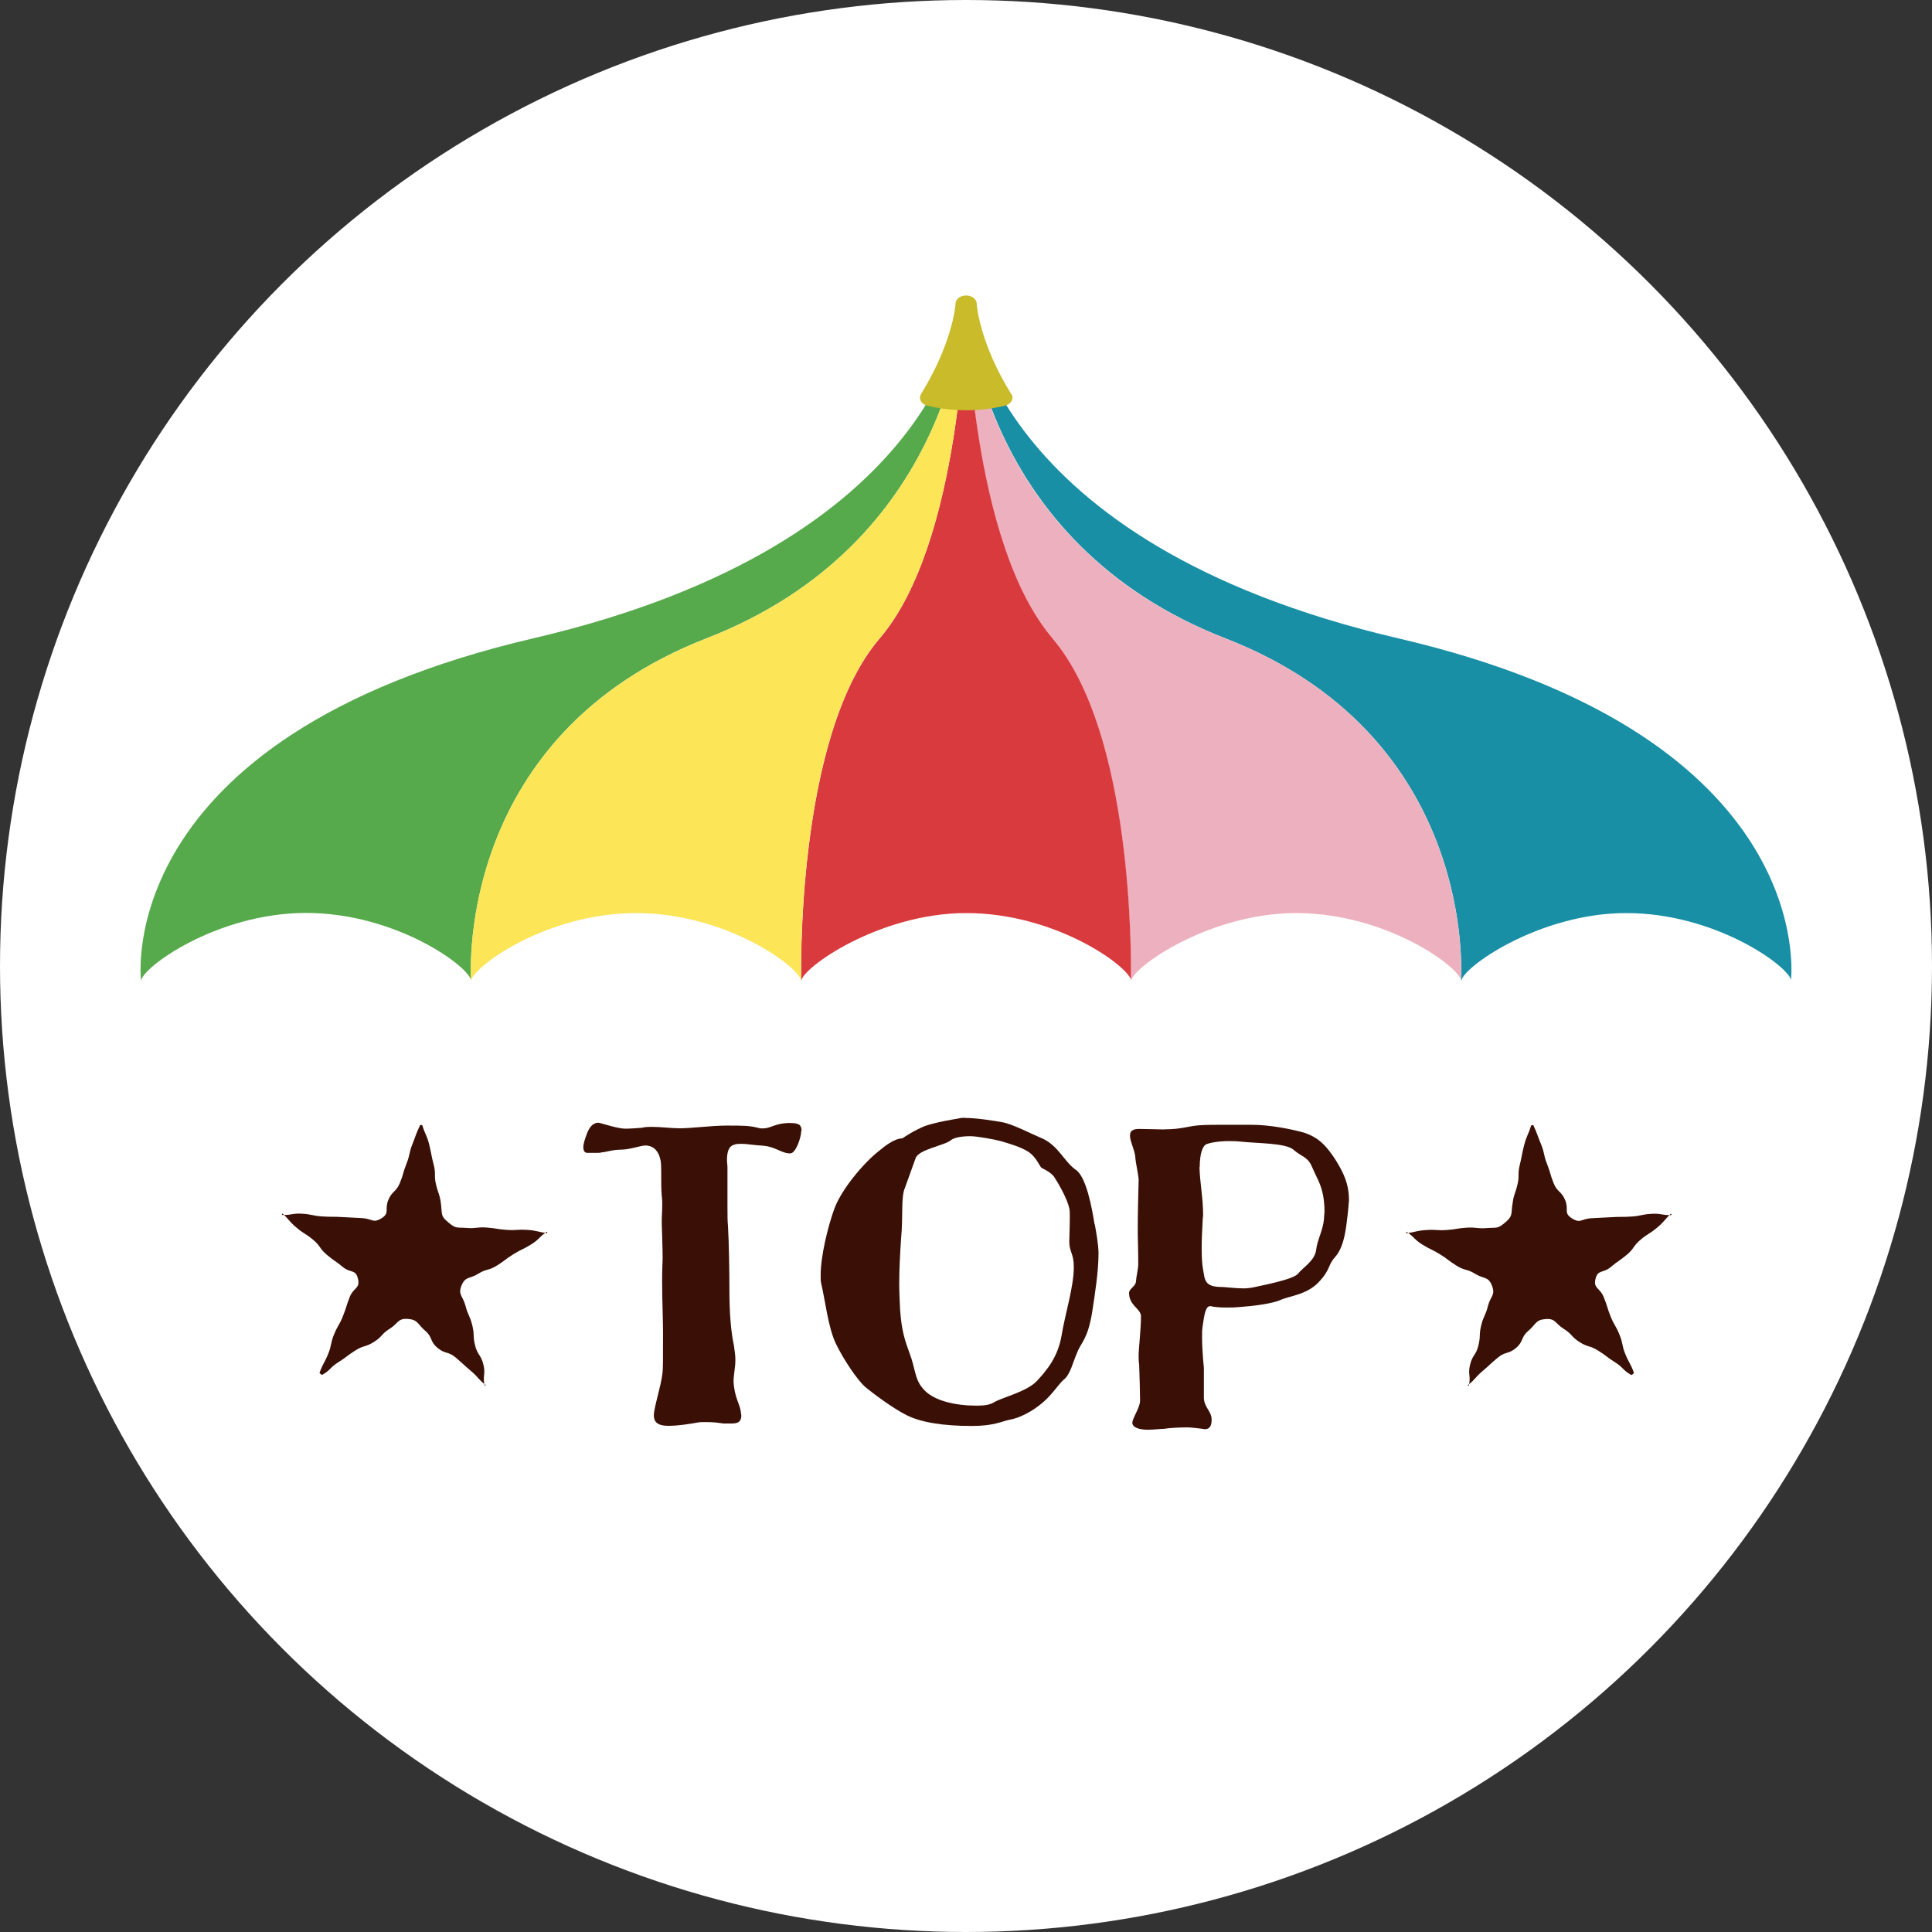
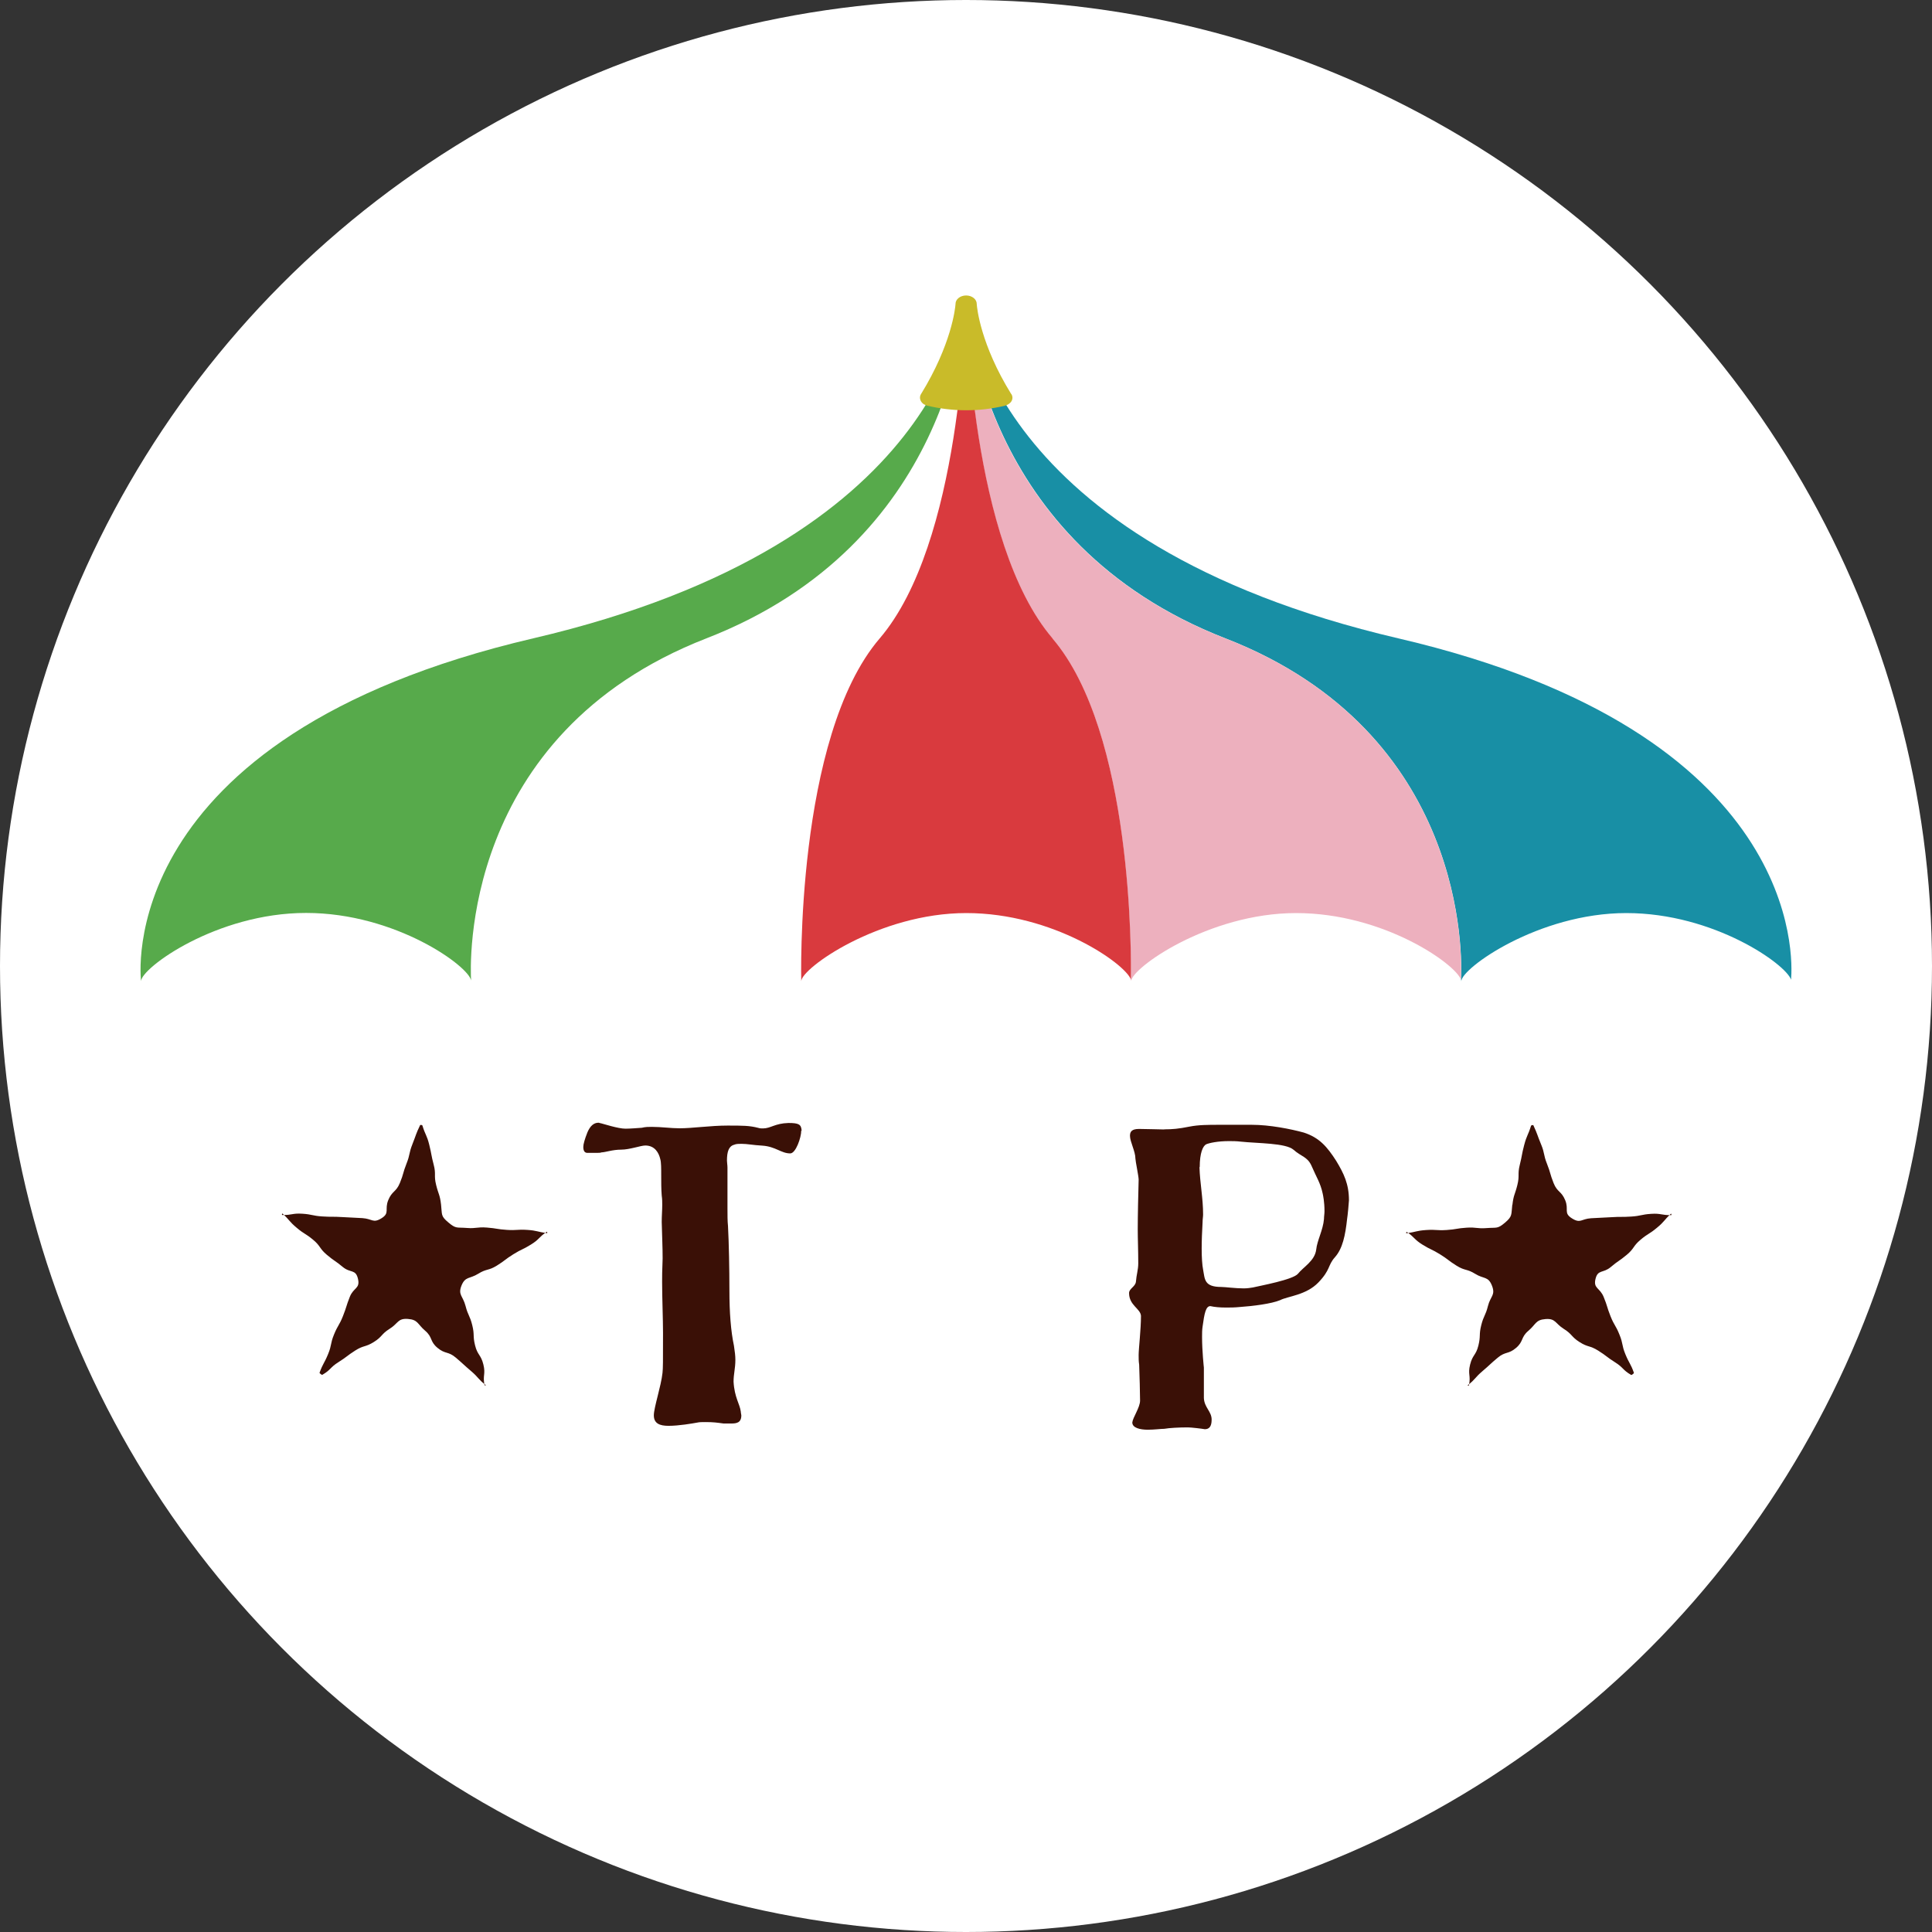
<svg xmlns="http://www.w3.org/2000/svg" viewBox="0 0 149.28 149.28">
  <rect x="0" y="0" width="149.28" height="149.28" fill="#333333" stroke="none" />
  <defs>
    <style>
      .cls-1 {
        fill: #fce557;
      }

      .cls-1, .cls-2, .cls-3, .cls-4, .cls-5, .cls-6, .cls-7, .cls-8 {
        stroke-width: 0px;
      }

      .cls-2 {
        fill: #edb0be;
      }

      .cls-9 {
        isolation: isolate;
      }

      .cls-3 {
        fill: #c9bb29;
      }

      .cls-4 {
        fill: #fff;
      }

      .cls-5 {
        fill: #d93a3e;
      }

      .cls-6 {
        fill: #188fa5;
      }

      .cls-7 {
        fill: #57aa4b;
      }

      .cls-8 {
        fill: #3a1006;
      }
    </style>
  </defs>
  <g class="cls-9">
    <g id="_レイヤー_2" data-name="レイヤー 2">
      <g id="_レイヤー_2-2" data-name="レイヤー 2">
        <g>
          <circle class="cls-4" cx="74.64" cy="74.64" r="74.64" />
          <g>
            <g>
              <path class="cls-6" d="m108.07,49.33c31.25,7.29,30.46,24.76,30.32,26.37-.38-1.18-5.94-5.15-12.73-5.15s-12.75,4.27-12.75,5.27c0-.04,0-.08-.02-.13.09-1.66.52-19.08-18.19-26.36-19.05-7.41-20.01-25.33-20.05-26.43.07,1.11,1.68,19.03,33.42,26.43h0Z" />
              <path class="cls-2" d="m94.69,49.33c18.71,7.28,18.28,24.7,18.19,26.36-.41-1.19-5.95-5.14-12.73-5.14s-12.75,4.27-12.75,5.27c0-.04,0-.09-.03-.14.03-1.73.16-19.09-6.06-26.35-6.34-7.41-6.66-25.33-6.68-26.43v-.05s0,.02,0,.05c.04,1.11,1,19.03,20.05,26.43h0Z" />
              <path class="cls-5" d="m81.32,49.33c6.22,7.26,6.09,24.62,6.06,26.35-.44-1.21-5.97-5.13-12.72-5.13s-12.75,4.27-12.75,5.27c0,0-.49-18.84,6.06-26.49,6.29-7.35,6.66-25.02,6.68-26.4,0-.01,0-.02,0-.03.01,1.11.34,19.03,6.68,26.43h0Z" />
              <path class="cls-7" d="m74.64,22.89v.03c-.06,1.38-1.16,19.06-20.05,26.4-19.08,7.42-18.25,25.38-18.19,26.44-.17-1.09-5.81-5.22-12.75-5.22s-12.75,4.27-12.75,5.27c0,0-2.46-18.84,30.31-26.49,31.75-7.41,33.35-25.32,33.42-26.43h0Z" />
-               <path class="cls-1" d="m74.64,22.93c-.02,1.38-.38,19.06-6.68,26.4-6.55,7.65-6.06,26.49-6.06,26.49,0-1.01-5.71-5.27-12.75-5.27s-12.75,4.27-12.75,5.27c0-.02,0-.03,0-.05-.07-1.06-.89-19.02,18.19-26.44,18.89-7.35,19.99-25.02,20.05-26.4h0Z" />
              <path class="cls-3" d="m78.13,30.44c-2.36-3.82-2.64-6.64-2.66-6.94v-.02s0,0,0,0h0c0-.36-.37-.65-.82-.65s-.82.29-.82.65h0s0,.02,0,.02c-.02.31-.31,3.12-2.66,6.94-.11.17-.11.37-.02.55.1.18.28.31.52.36.97.23,1.97.35,2.99.35s2.02-.12,2.98-.35c.23-.06.42-.19.52-.36.1-.18.09-.38-.02-.55h0Z" />
            </g>
            <g>
              <path class="cls-8" d="m61.91,87.36c0,.53-.42,1.76-.85,1.76-.7,0-1.13-.53-2.15-.6-.74-.04-1.16-.14-1.62-.14-.18,0-.42,0-.56.07-.42.11-.56.53-.56,1.23,0,.14.04.35.04.53v3.17c0,.49,0,.99.04,1.34.07,1.3.11,3.31.11,5s.11,3.13.35,4.26c.07.46.11.78.11,1.09,0,.67-.14,1.09-.14,1.69.07,1.23.49,1.73.56,2.32,0,.11.04.21.04.28,0,.56-.35.63-.77.63h-.6c-.53-.07-.77-.11-1.41-.11-.25,0-.46,0-.63.04-.39.07-1.41.25-2.22.25-.67,0-1.13-.18-1.13-.81,0-.6.56-2.25.67-3.28.04-.39.04-.77.04-3.1,0-1.06-.07-2.68-.07-3.94,0-.42,0-.81.04-1.8,0-.92-.04-1.55-.07-2.82,0-.49.04-.88.04-1.34,0-.21,0-.42-.04-.7-.04-.49-.04-1.06-.04-1.58s0-.99-.07-1.23c-.11-.49-.42-1.06-1.16-1.06-.35,0-1.2.32-1.87.32s-1.23.21-1.51.21c-.07.04-.25.04-.46.04h-.63c-.18,0-.32-.11-.32-.46,0-.21.11-.6.32-1.13.21-.49.49-.74.85-.74.07,0,.11.04.18.04.18.04,1.34.42,1.9.42.35,0,.85-.04,1.27-.07.28-.07.53-.07.77-.07.74,0,1.48.11,2.15.11.99,0,2.39-.21,3.7-.21,1.2,0,1.69,0,2.39.18.11.04.25.04.35.04.6,0,.92-.39,1.97-.42.81,0,.99.11,1.02.6Z" />
-               <path class="cls-8" d="m74.59,86.38c.81,0,2.22.21,2.96.35.85.21,1.9.77,3.06,1.27,1.16.56,1.62,1.73,2.47,2.36.85.49,1.3,3.03,1.48,4.16,0,.04.04.11.04.14.07.35.28,1.51.28,2.18,0,1.41-.28,3.17-.49,4.54-.35,2.15-.88,2.36-1.16,3.13-.32.7-.53,1.73-1.06,2.11-.42.39-.92,1.2-1.66,1.8-.74.63-1.76,1.16-2.47,1.27-.67.14-1.23.49-2.96.49-2.22,0-3.94-.28-5.04-.84-1.06-.53-2.61-1.69-3.24-2.22-.56-.53-1.55-1.94-2.22-3.31-.6-1.27-.81-3.31-1.13-4.65-.04-.18-.04-.35-.04-.63,0-1.48.56-3.77,1.06-5.14.56-1.51,2.25-3.52,3.42-4.44.46-.39,1.23-.99,1.83-.99.28-.18.81-.56,1.73-.95.95-.32,2.04-.49,2.68-.6.14-.04.25-.04.46-.04Zm-3.84,3.1l-.81,2.25c-.35.78-.14,2.15-.32,4.02-.07,1.09-.14,2.29-.14,3.42,0,.77.04,1.41.07,2.04.11,1.58.35,2.32.74,3.38.42,1.09.39,1.94.95,2.61.77,1.06,2.68,1.41,4.16,1.41h.14c.53,0,.99-.07,1.3-.28.7-.39,2.54-.81,3.31-1.66.74-.81,1.58-1.8,1.87-3.45.28-1.73.95-3.77.95-5.32,0-1.06-.35-1.16-.35-1.97,0-.25.04-1.16.04-1.8,0-.39,0-.63-.04-.78-.18-.74-.74-1.76-1.2-2.46-.35-.42-.92-.6-.99-.7-.11-.14-.39-.78-.92-1.16-.63-.42-1.55-.67-2.15-.85-.49-.14-1.87-.39-2.39-.39-.67,0-1.27.11-1.51.32-.46.39-2.47.7-2.71,1.37Z" />
              <path class="cls-8" d="m89.97,87.26c.63,0,1.09-.04,1.94-.21.7-.14,1.48-.14,2.25-.14h2.57c1.37,0,2.99.32,4.01.6,1.2.39,1.8,1.09,2.5,2.18.6.99.99,1.8.99,3.06,0,.14-.11,1.27-.14,1.41-.14,1.3-.35,2.32-.95,2.99-.56.63-.32.95-1.27,1.94-.95.99-2.36,1.06-2.96,1.37-.67.28-2.11.46-3.13.53-.42.04-.7.04-1.06.04-.49,0-.88-.04-1.2-.11-.35,0-.46.56-.6,1.58-.04.25-.04.53-.04.81,0,1.09.14,2.36.14,2.36v2.36c.04.74.6,1.02.6,1.66,0,.56-.21.74-.53.74-.21-.04-1.06-.14-1.3-.14-.67,0-1.44.04-1.83.11-.28,0-.77.07-1.27.07-.6,0-1.2-.14-1.2-.56.04-.39.6-1.16.6-1.69,0-.56-.04-1.97-.07-2.78-.04-.25-.04-.46-.04-.74,0-.49.18-1.97.18-3.03-.04-.56-.92-.81-.92-1.76,0-.35.49-.49.53-.88.04-.53.18-.92.18-1.41,0-.99-.04-1.9-.04-2.64,0-1.09.04-2.68.07-3.84,0-.25-.25-1.44-.25-1.62,0-.56-.42-1.3-.42-1.76,0-.32.14-.53.7-.53.53,0,1.69.04,1.94.04Zm2.71,2.92c.04,1.27.28,2.39.28,3.66,0,.18-.04.35-.04.6-.04.71-.07,1.41-.07,2.04,0,.67.04,1.27.11,1.62.14.74.07,1.34,1.41,1.34.28,0,1.09.11,1.73.11.25,0,.53-.04.7-.07.6-.14,3.1-.6,3.49-1.06.42-.53,1.3-.99,1.41-1.87.07-.7.53-1.51.6-2.36,0-.21.04-.39.04-.6,0-.74-.11-1.23-.14-1.37-.18-.84-.46-1.2-.88-2.18-.32-.67-.77-.67-1.37-1.2s-2.78-.49-4.08-.63c-.35-.04-.63-.04-.92-.04-.85,0-1.51.14-1.76.25-.25.14-.49.67-.49,1.76Z" />
            </g>
            <path class="cls-8" d="m34.65,94.46c.59.5.64.36,1.41.42s.78-.09,1.56-.03.77.13,1.55.18.78-.05,1.56,0,.76.15,1.54.25c.04,0,0-.13-.03-.1-.64.44-.55.57-1.21.98-.66.41-.7.34-1.36.75-.66.41-.62.47-1.28.88s-.78.22-1.44.63-1,.19-1.29.91.11.8.31,1.57.33.73.52,1.49.03.81.22,1.57.45.7.64,1.47-.07.83.09,1.6c0,.03.13.01.1,0-.62-.48-.54-.58-1.14-1.09s-.58-.53-1.18-1.04-.81-.25-1.42-.76-.35-.81-.95-1.32-.54-.85-1.33-.91-.74.34-1.41.76-.55.6-1.22,1.02-.78.24-1.44.66-.63.48-1.3.9-.57.59-1.25.98c-.03.02-.22-.13-.21-.16.27-.74.36-.71.66-1.44.3-.73.16-.79.46-1.52.3-.73.4-.69.69-1.42s.24-.76.53-1.49.81-.62.63-1.39-.58-.42-1.18-.92-.64-.44-1.23-.94-.46-.66-1.06-1.16c-.6-.5-.67-.42-1.26-.92-.6-.5-.53-.58-1.1-1.1-.03-.03-.07.11-.02.11.78.01.78-.15,1.55-.1s.77.16,1.54.21.78,0,1.55.05.78.03,1.55.08.82.42,1.48.01.22-.67.52-1.4.6-.6.9-1.33.22-.76.51-1.49.17-.78.46-1.51.25-.75.59-1.46c.02-.04.17-.02.18.03.23.75.34.72.53,1.49s.14.77.34,1.53,0,.81.19,1.57.29.74.38,1.52-.04.87.56,1.37Z" />
            <path class="cls-8" d="m116.86,93.09c.09-.78.19-.76.38-1.52s0-.81.19-1.57.14-.77.34-1.53.3-.74.53-1.49c.01-.04.17-.07.18-.03.33.71.29.74.59,1.46s.17.78.46,1.51.22.76.51,1.49.6.6.9,1.33-.15.98.52,1.4.7.04,1.48-.01.78-.03,1.55-.08.78,0,1.55-.05.77-.16,1.54-.21.78.11,1.55.1c.04,0,0-.14-.02-.11-.57.53-.5.61-1.1,1.1-.6.5-.67.42-1.26.92s-.46.66-1.06,1.16-.64.44-1.23.94-1,.17-1.18.92.33.66.63,1.39.24.76.53,1.49.4.69.69,1.42c.3.73.16.79.46,1.52.3.73.4.7.66,1.44.01.03-.18.18-.21.16-.68-.39-.58-.56-1.25-.98s-.63-.48-1.3-.9-.78-.24-1.44-.66-.55-.6-1.22-1.02-.63-.82-1.41-.76-.73.4-1.33.91-.35.81-.95,1.32-.81.25-1.42.76-.58.53-1.18,1.04-.52.61-1.14,1.09c-.03.02.1.04.1,0,.16-.78-.1-.83.09-1.6s.45-.7.64-1.47.03-.81.22-1.57.33-.73.52-1.49.6-.83.31-1.57-.63-.5-1.29-.91-.78-.22-1.44-.63c-.66-.41-.62-.47-1.28-.88-.66-.41-.7-.34-1.36-.75-.66-.41-.57-.54-1.21-.98-.04-.03-.07.11-.03.1.77-.1.76-.2,1.54-.25s.78.05,1.56,0,.77-.13,1.55-.18.78.09,1.56.03.82.08,1.41-.42.47-.62.56-1.37Z" />
          </g>
        </g>
      </g>
    </g>
  </g>
</svg>